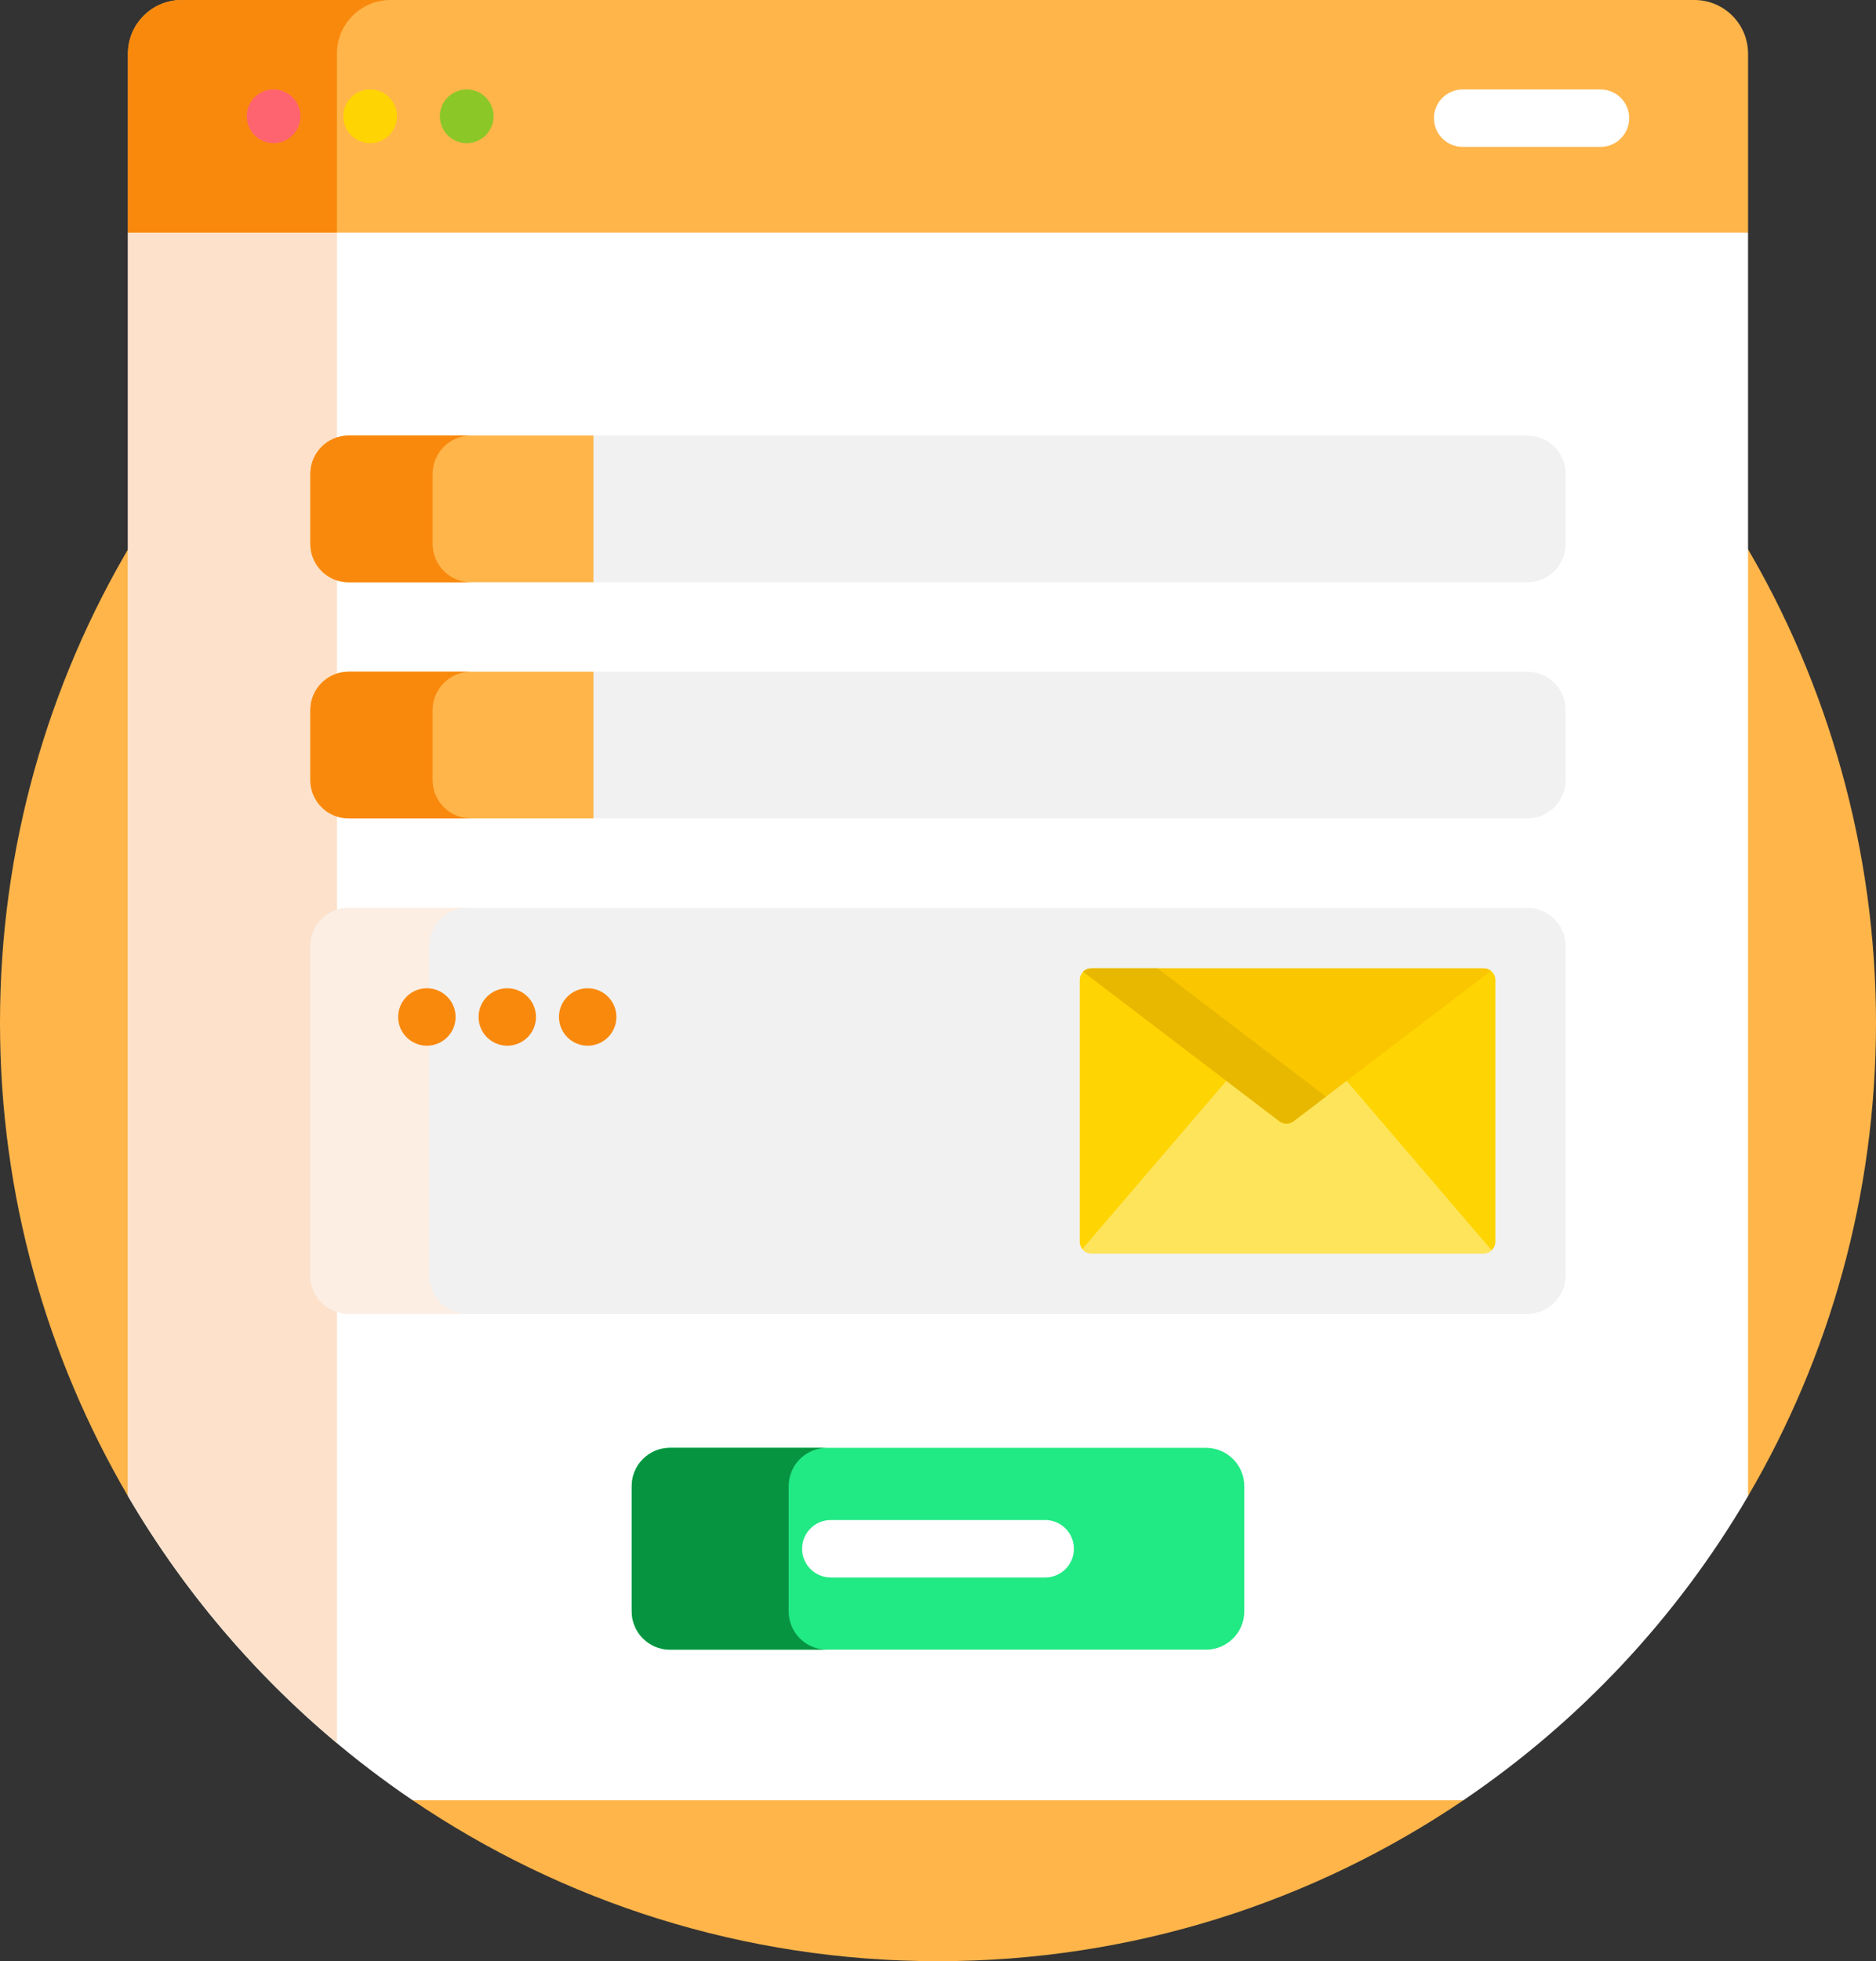
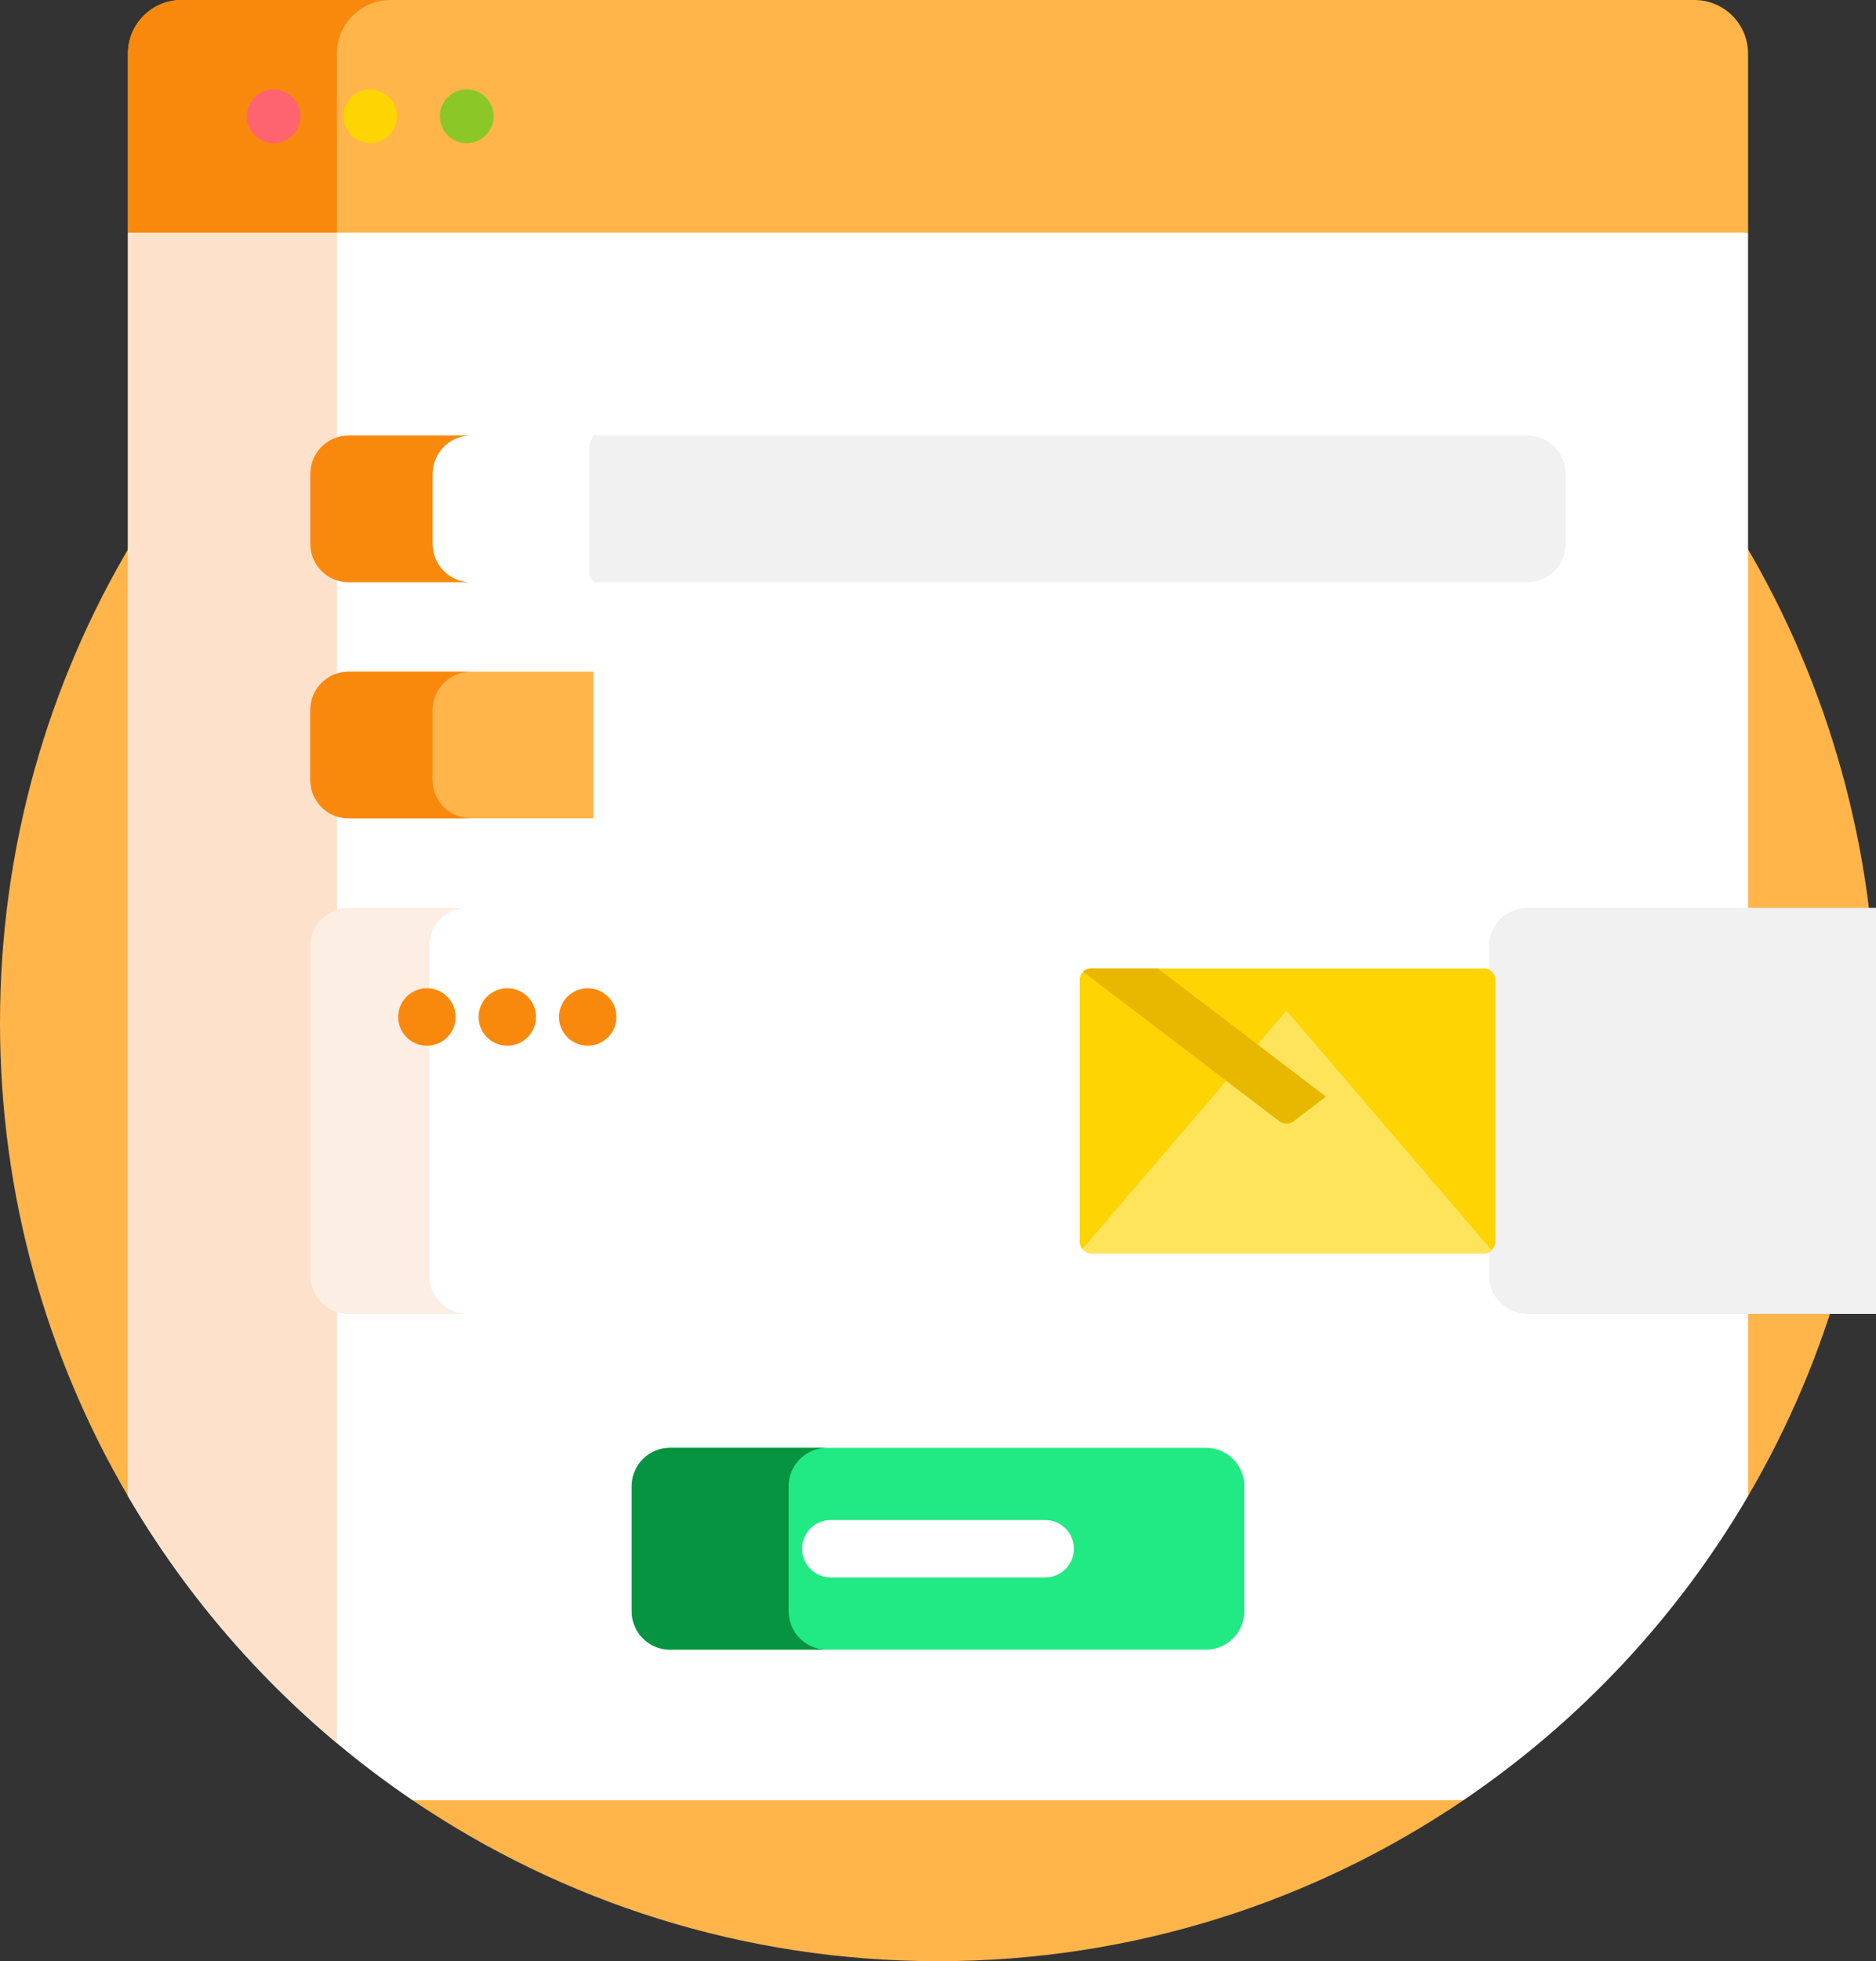
<svg xmlns="http://www.w3.org/2000/svg" id="Capa_1" viewBox="0 0 490 512">
  <rect x="0" y="0" width="490" height="512" fill="#333333" stroke="none" />
  <path d="m0,267c0,45.07,12.19,87.29,33.42,123.58l1-.27v-248.57C12.57,178.39,0,221.22,0,267Z" style="fill:#ffb54a;" />
  <path d="m381.9,469H108.1l-.31,1c39.15,26.51,86.37,42,137.21,42s98.06-15.49,137.21-42l.03-1.23c-.11.08-.22.16-.33.23h0Z" style="fill:#ffb54a;" />
  <path d="m455.58,141.73v248.57l1,.27c21.24-36.28,33.42-78.5,33.42-123.58s-12.57-88.61-34.42-125.27h0Z" style="fill:#ffb54a;" />
  <path d="m451.39,59.72H38.61l-5.19,1v329.86c18.56,31.71,44.04,58.88,74.37,79.42h274.42c30.33-20.54,55.81-47.71,74.37-79.42V60.72l-5.19-1Z" style="fill:#fff;" />
  <path d="m398.94,113.71h-243.94l-1,2.03v34.47l1,1.8h243.94c5.52,0,10-4.48,10-10v-18.3c0-5.52-4.48-10-10-10Z" style="fill:#f1f1f1;" />
-   <path d="m398.94,175.36h-243.94l-1,1.76v34.47l1,2.07h243.94c5.52,0,10-4.48,10-10v-18.3c0-5.52-4.48-10-10-10h0Z" style="fill:#f1f1f1;" />
  <path d="m33.42,390.58c14.36,24.54,32.88,46.35,54.58,64.48V60.72h-54.58v329.86Z" style="fill:#fde1ca;" />
  <path d="m315,430.67h-140c-5.52,0-10-4.48-10-10v-32.69c0-5.52,4.48-10,10-10h140c5.52,0,10,4.48,10,10v32.69c0,5.52-4.48,10-10,10Z" style="fill:#21e984;" />
  <path d="m206,420.67v-32.69c0-5.52,4.48-10,10-10h-41c-5.52,0-10,4.48-10,10v32.69c0,5.52,4.48,10,10,10h41c-5.52,0-10-4.48-10-10Z" style="fill:#079440;" />
  <path d="m155,175.36h-63.94c-5.52,0-10,4.48-10,10v18.3c0,5.52,4.48,10,10,10h63.94v-38.3Z" style="fill:#ffb54a;" />
-   <path d="m398.94,343H91.06c-5.52,0-10-4.48-10-10v-85.99c0-5.52,4.48-10,10-10h307.88c5.52,0,10,4.48,10,10v85.99c0,5.52-4.48,10-10,10Z" style="fill:#f1f1f1;" />
+   <path d="m398.94,343c-5.52,0-10-4.48-10-10v-85.99c0-5.52,4.48-10,10-10h307.88c5.52,0,10,4.48,10,10v85.99c0,5.52-4.48,10-10,10Z" style="fill:#f1f1f1;" />
  <path d="m112.12,333v-85.99c0-5.52,4.48-10,10-10h-31.06c-5.52,0-10,4.48-10,10v85.99c0,5.52,4.48,10,10,10h31.06c-5.52,0-10-4.48-10-10Z" style="fill:#fceee3;" />
  <path d="m387.56,327.21h-102.53c-1.67,0-3.02-1.35-3.02-3.02v-68.36c0-1.67,1.35-3.02,3.02-3.02h102.53c1.67,0,3.02,1.35,3.02,3.02v68.36c0,1.67-1.36,3.02-3.02,3.02Z" style="fill:#fed402;" />
  <path d="m336.02,263.83l-53.33,62.26c.55.68,1.39,1.12,2.34,1.12h102.53c.8,0,1.51-.31,2.05-.81l-53.59-62.57Z" style="fill:#fee45a;" />
-   <path d="m337.85,292.74l51.58-39.28c-.52-.41-1.16-.67-1.87-.67h-102.53c-.83,0-1.59.34-2.14.88l51.3,39.06c1.08.83,2.58.83,3.67,0h0Z" style="fill:#fac600;" />
  <path d="m302.34,252.8h-17.31c-.83,0-1.59.34-2.14.88l51.3,39.06c1.08.82,2.58.82,3.67,0l8.47-6.45-43.99-33.49Z" style="fill:#e8b800;" />
  <path d="m456.58,60.72H33.42V14.01c0-7.74,6.27-14.01,14.01-14.01h395.14c7.74,0,14.01,6.27,14.01,14.01v46.71Z" style="fill:#ffb54a;" />
  <path d="m102.01,0h-54.58C39.69,0,33.42,6.27,33.42,14.01v46.71h54.58V14.01C88,6.27,94.27,0,102.01,0Z" style="fill:#f9890d;" />
  <circle cx="111.5" cy="265.5" r="7.5" style="fill:#f9890d;" />
  <circle cx="132.5" cy="265.5" r="7.5" style="fill:#f9890d;" />
  <circle cx="153.5" cy="265.5" r="7.5" style="fill:#f9890d;" />
  <path d="m273,411.83h-56c-4.14,0-7.5-3.36-7.5-7.5s3.36-7.5,7.5-7.5h56c4.14,0,7.5,3.36,7.5,7.5s-3.36,7.5-7.5,7.5Z" style="fill:#fff;" />
  <circle cx="71.46" cy="30.36" r="7.01" style="fill:#fe646f;" />
  <circle cx="96.68" cy="30.36" r="7.01" style="fill:#fed402;" />
  <circle cx="121.9" cy="30.36" r="7.01" style="fill:#8bc727;" />
-   <path d="m418.04,38.35h-36c-4.14,0-7.5-3.36-7.5-7.5s3.36-7.5,7.5-7.5h36c4.14,0,7.5,3.36,7.5,7.5s-3.36,7.5-7.5,7.5Z" style="fill:#fff;" />
-   <path d="m155,113.71h-63.94c-5.52,0-10,4.48-10,10v18.3c0,5.52,4.48,10,10,10h63.94v-38.3Z" style="fill:#ffb54a;" />
  <path d="m113,142.01v-18.3c0-5.52,4.48-10,10-10h-31.94c-5.52,0-10,4.48-10,10v18.3c0,5.52,4.48,10,10,10h31.94c-5.52,0-10-4.48-10-10Z" style="fill:#f9890d;" />
  <path d="m113,203.66v-18.3c0-5.52,4.48-10,10-10h-31.94c-5.52,0-10,4.48-10,10v18.3c0,5.52,4.48,10,10,10h31.94c-5.52,0-10-4.48-10-10Z" style="fill:#f9890d;" />
</svg>